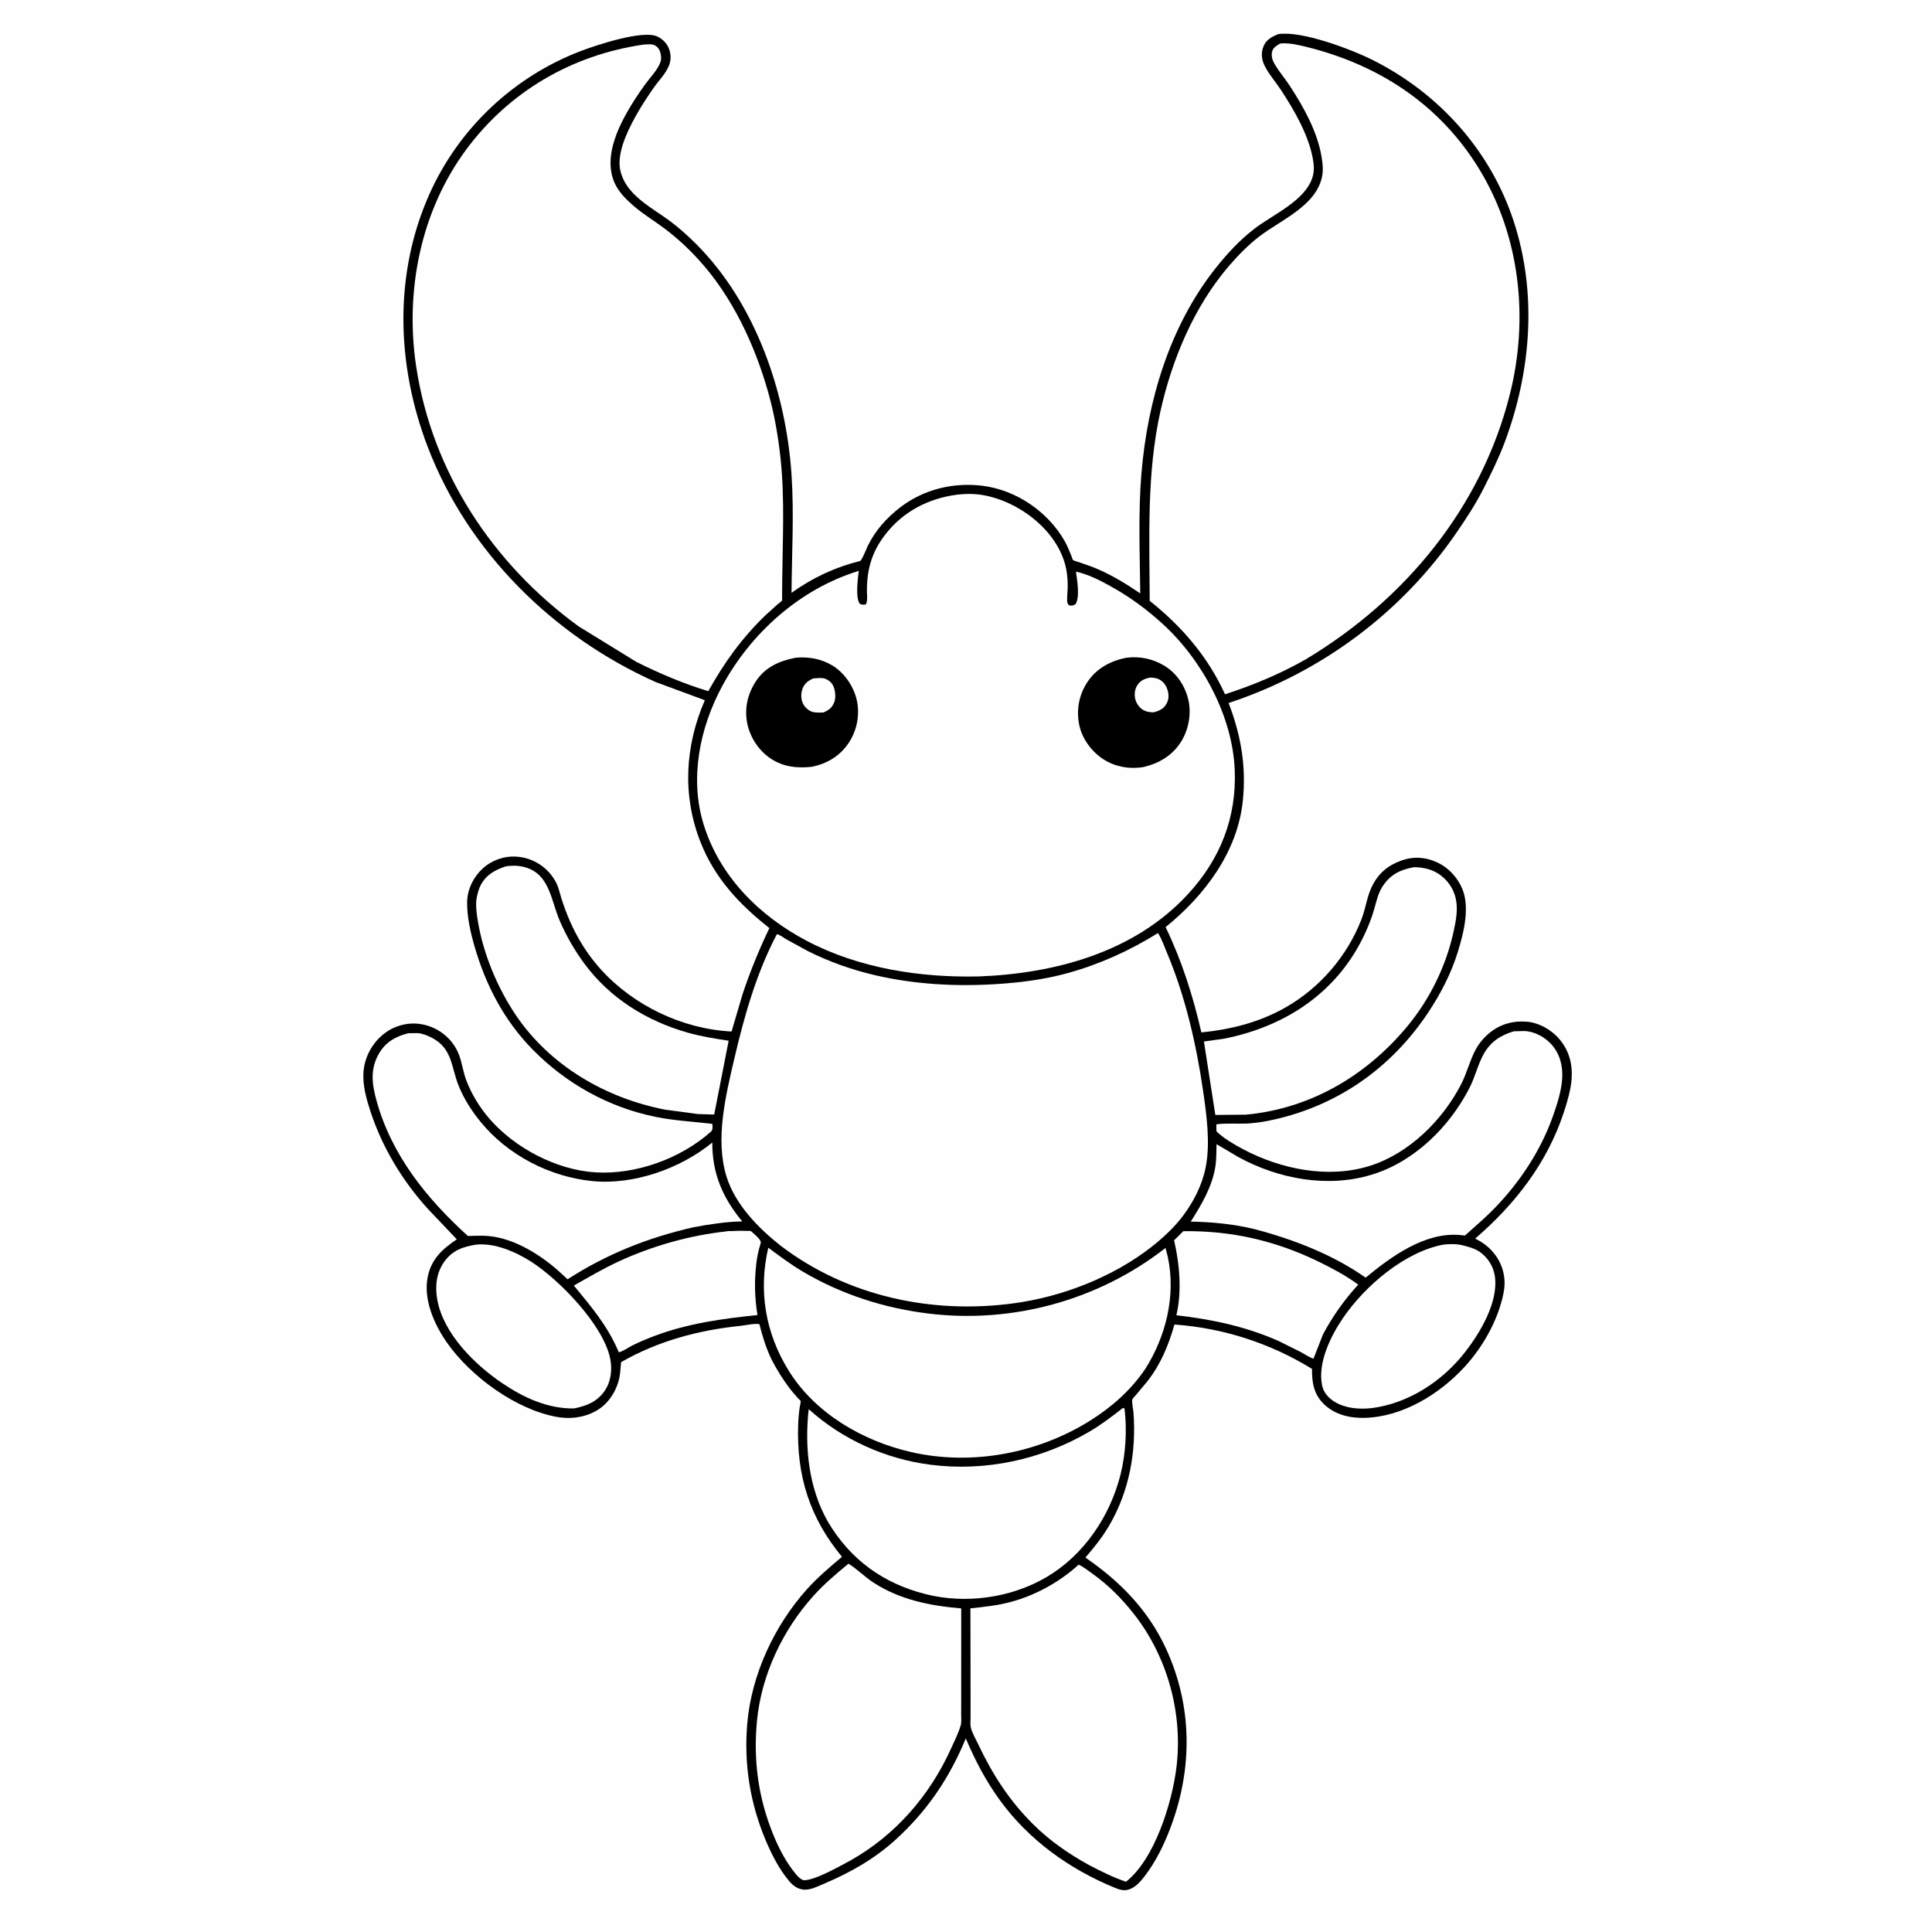
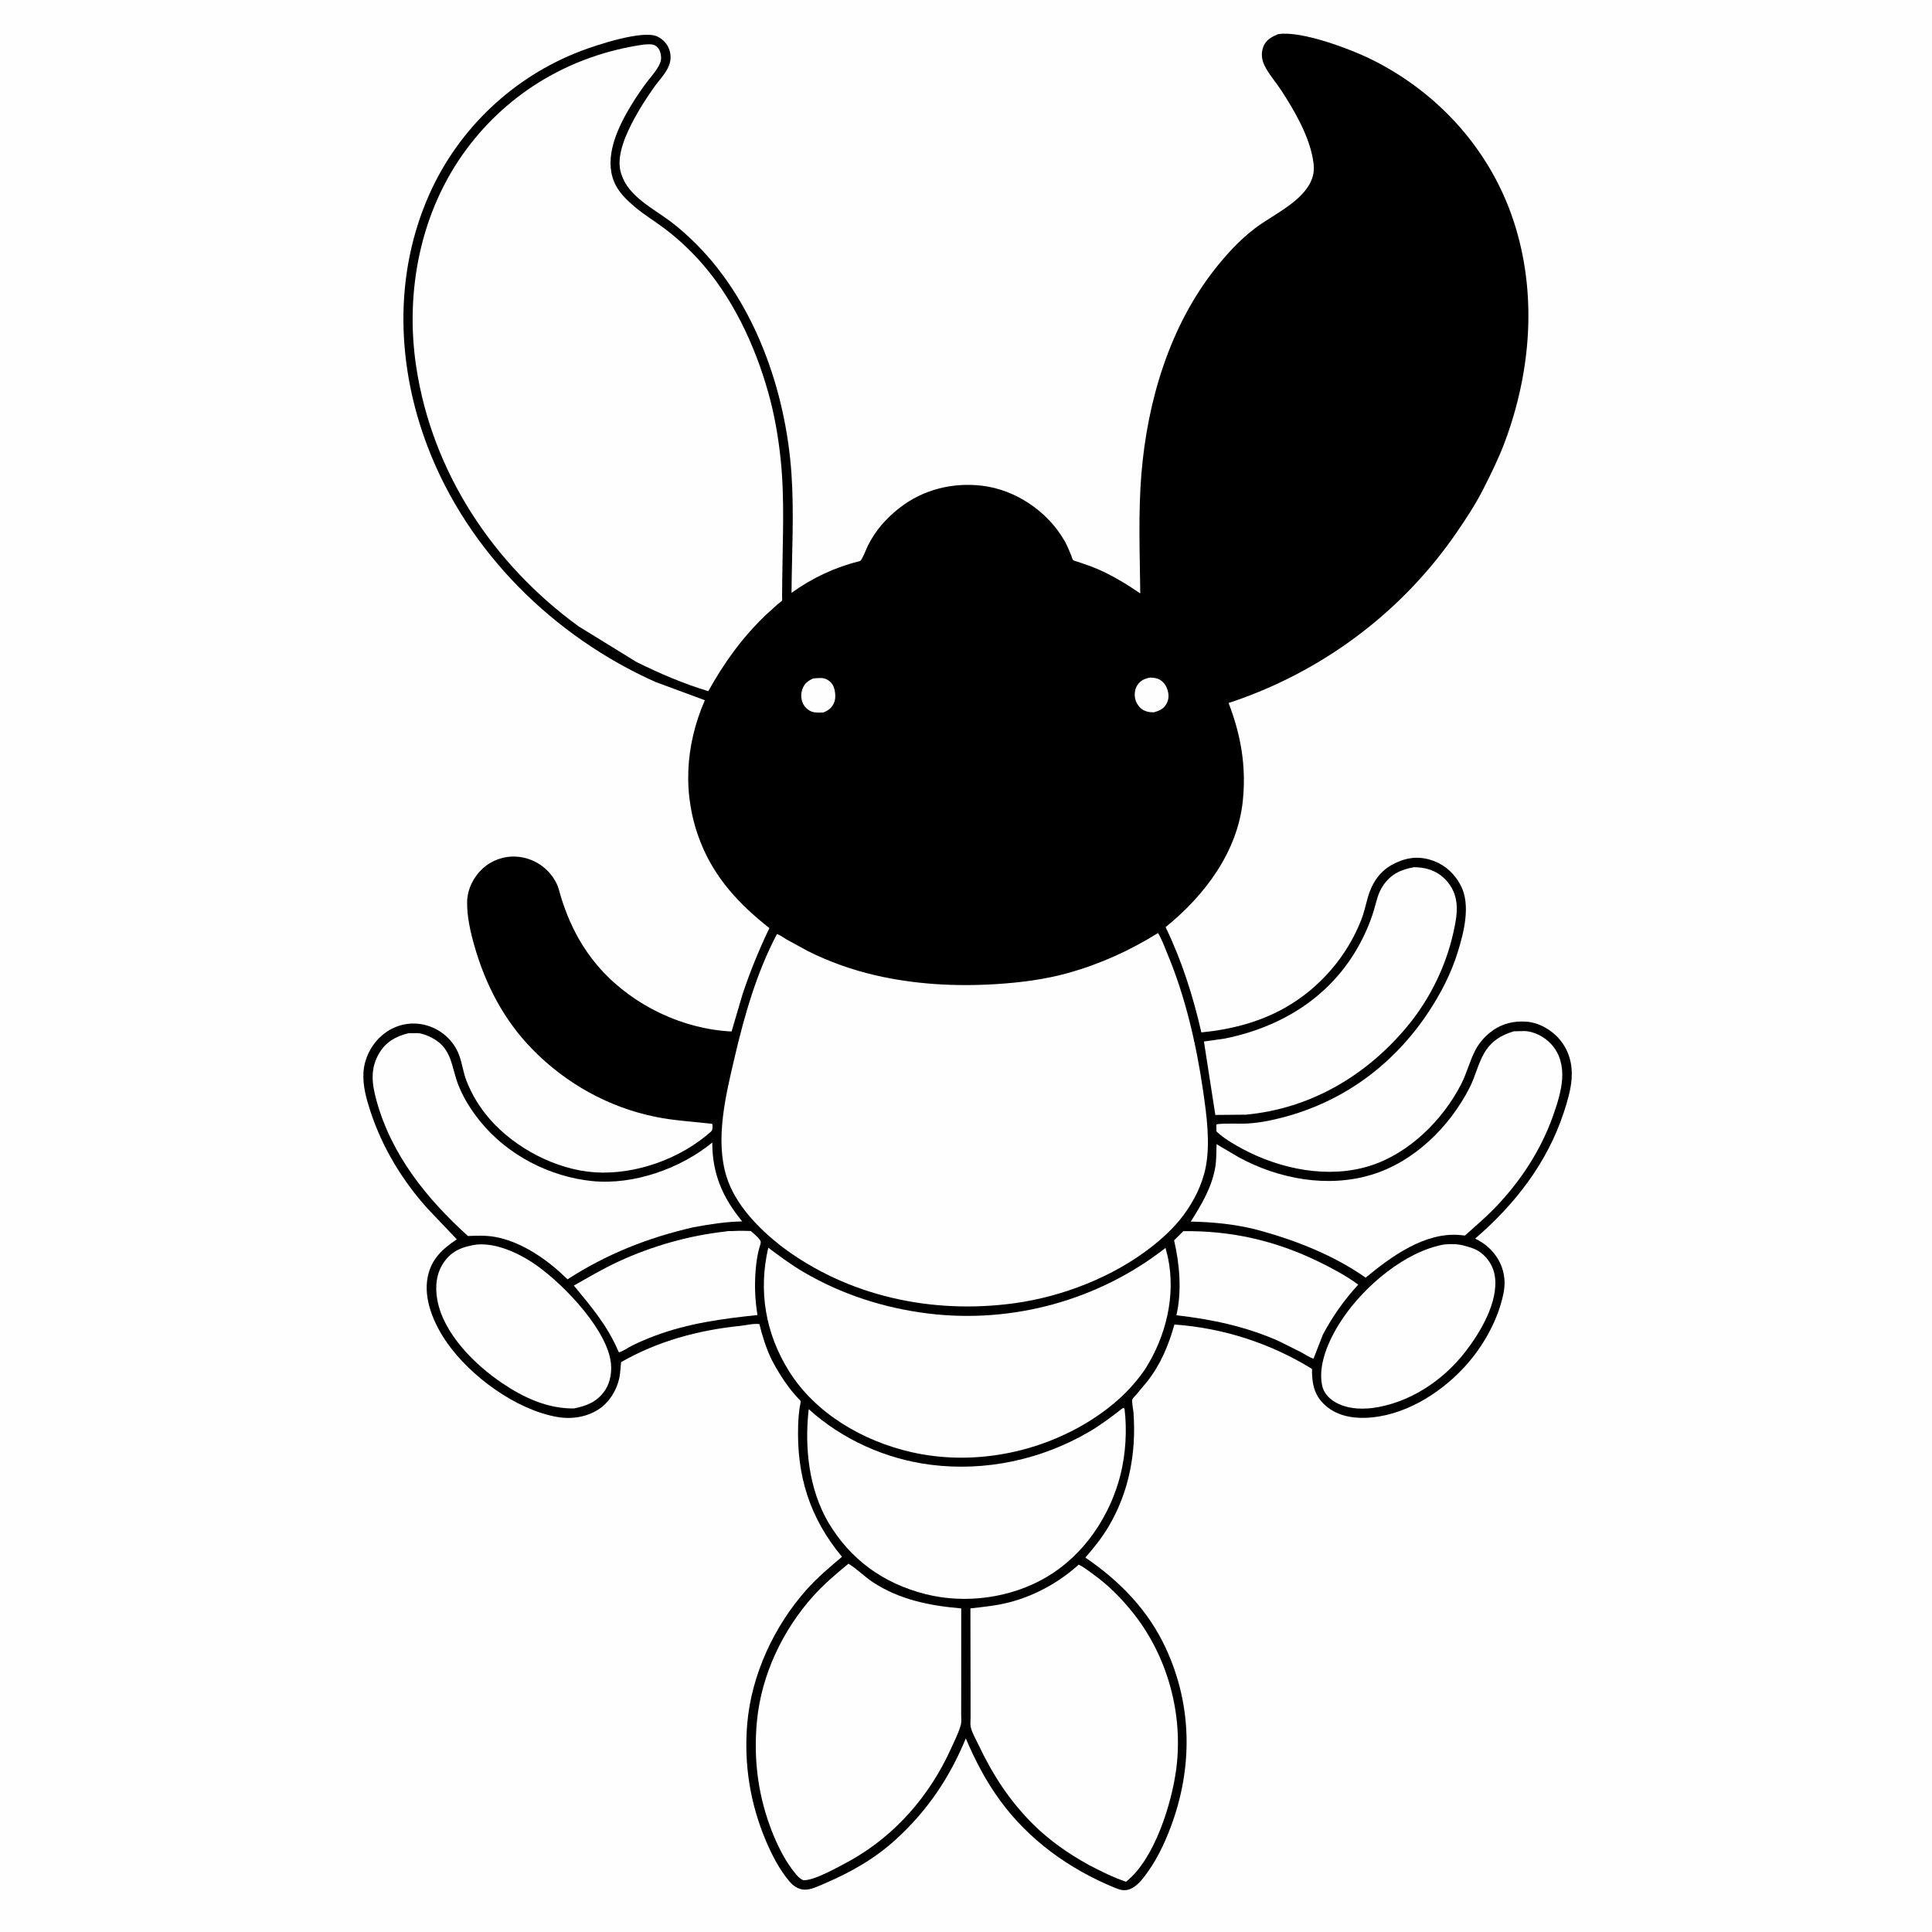
<svg xmlns="http://www.w3.org/2000/svg" version="1.1" style="display: block;" viewBox="0 0 2048 2048" width="1024" height="1024">
  <path transform="translate(0,0)" fill="rgb(254,254,254)" d="M -0 -0 L 2048 0 L 2048 2048 L -0 2048 L -0 -0 z" />
  <path transform="translate(0,0)" fill="rgb(0,0,0)" d="M 1354.95 36.201 C 1379.66 32.266 1432.24 52.212 1454.74 63.447 C 1525.1 98.589 1579.76 159.184 1604.45 234.187 C 1629.71 310.896 1623.06 394.052 1594.98 469 C 1588.69 485.812 1580.58 502.165 1572.48 518.18 C 1564.29 534.37 1554.44 549.348 1544.2 564.289 C 1485.76 649.566 1400.44 712.947 1302.36 745.214 C 1315.47 779.29 1321.19 812.292 1317.45 848.811 C 1311.86 903.197 1276.88 949.395 1235.59 982.776 C 1252.78 1018.44 1264.69 1055.89 1273.5 1094.41 C 1304.93 1091.29 1335.09 1083.68 1362.71 1067.95 C 1399 1047.28 1427.97 1013.73 1443.11 974.788 C 1446 967.355 1447.67 959.392 1449.82 951.72 C 1453.94 937.024 1461.92 924.206 1475.59 916.694 C 1488.55 909.574 1501.79 907.048 1516.16 911.406 C 1530.66 915.803 1541.48 925.353 1548.47 938.695 C 1559.25 959.242 1551.74 988.372 1545.28 1009.26 C 1538.22 1032.05 1527.29 1053.14 1514.15 1072.99 C 1474.19 1133.32 1415.34 1173.96 1344.01 1188.17 C 1336.76 1189.62 1329.28 1190.57 1321.9 1191.01 C 1315.94 1191.37 1292.28 1190.48 1289.33 1192.05 L 1289.5 1199.31 C 1296.9 1206.6 1308.55 1213.36 1317.68 1218.2 C 1357.84 1239.48 1408.19 1249.77 1452.37 1235.77 C 1493.8 1222.64 1529.47 1187.23 1548.99 1149.09 C 1555.02 1137.29 1558.06 1124.12 1564.24 1112.63 C 1570.94 1100.17 1583.38 1089.11 1597.13 1085.17 L 1598.95 1084.67 C 1605.08 1082.93 1611.14 1082.63 1617.5 1082.98 C 1630.74 1083.72 1644.35 1091.37 1652.88 1101.37 C 1663.23 1113.5 1667.1 1127.9 1665.99 1143.55 C 1665.15 1155.36 1661.29 1168.3 1657.58 1179.53 C 1639.91 1232.98 1606.03 1276.51 1563.77 1312.93 C 1568.06 1315.22 1572.36 1317.67 1576.09 1320.82 C 1587.21 1330.19 1594.01 1342.82 1594.85 1357.5 C 1595.33 1365.89 1593.19 1374.66 1590.83 1382.64 C 1583.64 1406.95 1569.19 1430.95 1552.01 1449.5 C 1525.57 1478.05 1486.87 1501.81 1447 1502.96 C 1431.02 1503.42 1415.03 1499.81 1403.26 1488.26 C 1392.5 1477.7 1390.68 1465.38 1390.77 1451.08 C 1346.52 1423.85 1296.78 1407.75 1244.94 1404.05 C 1238.8 1425.83 1230.37 1446.29 1216.26 1464.21 L 1204.83 1477.97 C 1203.72 1479.31 1200.94 1481.93 1200.32 1483.41 C 1199.48 1485.38 1201.33 1494.55 1201.55 1497.5 C 1204.6 1539.53 1197.04 1580.89 1175.57 1617.5 C 1168.42 1629.69 1159.76 1640.44 1150.55 1651.1 C 1187.05 1676.06 1217.09 1706.72 1235.85 1747.26 C 1264.06 1808.23 1264.43 1874.19 1241.04 1936.67 C 1234.18 1955 1225.25 1973.45 1213.25 1989.01 C 1209.28 1994.15 1204.38 1999.83 1198.25 2002.35 C 1192.01 2004.93 1187.38 2003.41 1181.4 2000.96 C 1133.5 1981.27 1090.71 1950.54 1060.05 1908.5 C 1045.15 1888.07 1033.6 1866 1023.8 1842.77 C 1006.53 1884.62 983.07 1919.4 949.643 1949.9 C 927.134 1970.43 901.771 1984.78 873.842 1996.69 C 867.616 1999.35 859.399 2003.51 852.5 2003.1 C 845.936 2002.72 840.87 1999.13 836.723 1994.25 C 826.28 1981.97 818.068 1965.97 811.829 1951.2 C 795.126 1911.66 788.498 1870.14 792.089 1827.43 C 796.465 1775.39 820.8 1723.12 855.583 1684.44 C 866.799 1671.97 879.746 1661.09 892.532 1650.28 C 858.178 1608.89 844.281 1564.05 846.081 1510.42 C 846.29 1504.18 846.827 1497.99 847.703 1491.8 C 847.859 1490.7 849.015 1486.06 848.725 1485.2 C 848.536 1484.64 846.457 1482.74 846.028 1482.26 C 842.961 1478.89 839.935 1475.49 837.173 1471.87 C 829.875 1462.28 823.578 1452.07 818.016 1441.39 C 812.039 1429 808.312 1416.88 804.982 1403.6 C 799.042 1402.74 790.681 1404.88 784.528 1405.51 C 740.176 1410.03 697.187 1421.67 658.394 1443.92 L 657.264 1456 C 655.713 1469.59 648.071 1484.02 636.982 1492.26 C 623.867 1502.01 606.521 1504.84 590.656 1502.05 C 546.844 1494.33 498.506 1458.86 473.479 1422.8 C 460.137 1403.57 448.524 1377.21 453.444 1353.39 C 457.359 1334.43 468.899 1324.11 484.229 1313.73 L 453.314 1281.21 C 426.524 1251.53 405.326 1216.51 392.82 1178.51 C 388.404 1165.09 384.385 1150.97 385.284 1136.7 C 386.21 1122.01 393.487 1107.58 404.521 1097.92 C 415.011 1088.74 428.517 1083.99 442.454 1085.15 C 462.116 1086.78 479.866 1099.9 486.704 1118.5 C 489.966 1127.37 491.036 1136.86 494.498 1145.78 C 500.099 1160.2 508.409 1173.77 518.49 1185.5 C 545.359 1216.76 589.551 1240.14 631 1242.73 C 674.053 1245.42 721.486 1228.21 753.602 1199.61 C 755.297 1198.1 755.439 1195.79 755.31 1193.5 C 755.175 1191.09 755.188 1191.33 752.824 1191.06 C 733.309 1188.85 714.42 1187.87 695.047 1183.94 C 645.088 1173.82 599.92 1148.58 564.326 1112.24 C 534.301 1081.59 514.776 1044.09 503.002 1003.08 C 498.743 988.24 494.85 971.324 495.187 955.783 C 495.474 942.594 501.883 929.735 511.443 920.873 C 521.055 911.963 534.027 907.306 547.138 908.056 C 565.348 909.097 581.807 919.904 589.893 936.335 C 592.262 941.148 593.392 946.885 595.001 952 C 597.614 960.299 600.641 968.479 604.138 976.446 C 612.409 995.287 623.178 1012.43 636.994 1027.7 C 671.704 1066.05 723.71 1090.88 775.503 1093.43 L 787.037 1054.26 C 795.011 1030.1 804.624 1006.75 815.579 983.792 C 783.803 958.791 757.693 930.967 742.623 892.8 C 723.067 843.269 726.077 790.802 747.16 742.257 L 694.953 722.965 C 586.782 674.636 496.109 585.177 453.5 474.008 C 420.387 387.617 417.104 291.348 455.114 205.971 C 486.142 136.279 544.455 81.216 615.725 54.084 C 632.07 47.862 681.568 31.32 696.904 38.743 C 702.787 41.591 707.616 46.622 709.592 52.934 C 711.346 58.534 711.269 63.89 709.181 69.388 C 705.98 77.817 698.078 85.672 692.923 93.059 C 685.726 103.373 678.823 113.877 672.832 124.945 C 664.246 140.806 652.487 165.209 658.284 183.517 L 658.784 185 C 666.26 208.247 692.26 220.899 710.615 234.644 C 720.408 241.978 729.95 250.613 738.575 259.292 C 800.955 322.058 833.089 415.614 839.017 502.584 C 841.854 544.205 839.334 586.718 839.056 628.436 C 861.034 612.579 885.346 601.222 911.672 594.694 C 913.585 594.22 918.53 581.424 919.868 578.7 C 927.931 562.289 939.589 549.19 953.974 538.054 C 978.755 518.867 1010.01 511.189 1041 514.88 C 1076.76 519.138 1110.71 542.181 1128.52 573.457 C 1131.36 578.45 1133.5 583.774 1135.64 589.095 C 1135.91 589.767 1136.98 593.225 1137.46 593.667 C 1138.35 594.489 1142.37 595.455 1143.6 595.888 C 1150.37 598.271 1157.32 600.511 1163.9 603.384 C 1179.67 610.273 1194.56 619.362 1208.72 629.073 C 1208.29 587.134 1206.48 544.21 1209.92 502.399 C 1216.28 425.14 1239.77 345.988 1288.36 284.583 C 1300.61 269.103 1314.16 254.428 1329.86 242.371 C 1349.33 227.421 1382.43 213.392 1390.95 189 C 1393.51 181.694 1392.9 174.733 1391.49 167.302 C 1386.74 142.305 1371.74 116.534 1357.95 95.477 C 1352.34 86.912 1344.6 78.231 1340.25 69.059 C 1337.19 62.599 1336.66 55.554 1339.45 48.911 C 1342.36 41.985 1348.37 38.871 1354.95 36.201 z" />
  <path transform="translate(0,0)" fill="rgb(254,254,254)" d="M 769.539 1305.39 C 771.035 1304.79 774.692 1305.04 776.373 1304.96 C 782.893 1304.61 789.293 1304.6 795.818 1304.89 C 798.193 1306.92 805.749 1313.16 806.392 1316.23 C 806.707 1317.73 805.212 1321.6 804.806 1323.14 C 803.382 1328.54 802.364 1333.86 801.72 1339.4 C 799.573 1357.86 799.925 1375.65 802.952 1394 C 765.828 1397.87 729.956 1402.71 694.703 1415.81 C 686.303 1418.93 678.193 1422.35 670.156 1426.33 C 665.768 1428.51 660.725 1432.35 656.044 1433.5 L 655.108 1431.52 C 643.666 1405 626.502 1384.81 608.328 1362.76 C 623.906 1353.94 639.422 1344.77 655.686 1337.25 C 691.126 1320.86 730.689 1309.6 769.539 1305.39 z" />
  <path transform="translate(0,0)" fill="rgb(254,254,254)" d="M 1254.37 1305.11 C 1305.03 1304.4 1351.99 1315.12 1397.66 1337.36 C 1412.31 1344.49 1426.6 1352.12 1439.78 1361.75 C 1424.8 1378.15 1412.82 1395.06 1402.35 1414.64 L 1392.38 1440.23 C 1387.91 1438.89 1383.61 1435.8 1379.47 1433.55 L 1355.16 1421.43 C 1320.45 1406.11 1284.54 1398.5 1247.02 1394.24 C 1252.96 1368.65 1250.46 1340.13 1244.58 1314.77 L 1254.37 1305.11 z" />
  <path transform="translate(0,0)" fill="rgb(254,254,254)" d="M 504.935 1319.33 C 524.519 1317.35 546.726 1327.04 562.815 1337.3 C 592.622 1356.3 639.349 1404.22 646.798 1439.98 C 649.211 1451.56 647.756 1464.55 640.926 1474.42 C 632.918 1485.98 621.703 1490.4 608.399 1493 C 580.608 1493.41 555.077 1481.55 532.353 1466.2 C 503.432 1446.66 470.215 1414.04 463.592 1378.04 C 460.987 1363.88 462.389 1349.42 470.932 1337.47 C 479.514 1325.46 490.878 1321.46 504.935 1319.33 z" />
  <path transform="translate(0,0)" fill="rgb(254,254,254)" d="M 1530.54 1319.25 C 1537.25 1318.59 1544.61 1318.5 1551.15 1320.24 C 1557.46 1321.92 1563.72 1323.51 1569.1 1327.42 C 1577.44 1333.48 1583.11 1342.61 1584.61 1352.83 C 1588.61 1380.01 1569.2 1412.47 1553.32 1432.93 C 1529.27 1463.93 1493.56 1487.51 1454.3 1492.64 C 1440.84 1494.07 1426.73 1493.16 1414.87 1486.04 C 1408.42 1482.17 1403.07 1476.22 1401.5 1468.72 C 1396.47 1444.6 1410.73 1415.96 1423.97 1396.66 C 1447.04 1363.01 1489.32 1326.75 1530.54 1319.25 z" />
-   <path transform="translate(0,0)" fill="rgb(254,254,254)" d="M 536.431 918.292 C 541.536 917.629 546.647 917.383 551.75 918.242 C 582.731 923.458 583.425 953.147 593.401 976.176 C 600.421 992.382 608.992 1007.29 619.471 1021.5 C 646.474 1058.11 685.459 1082.28 728.852 1094.61 C 743.126 1098.66 757.768 1100.98 772.412 1103.22 L 757.079 1181.46 L 739.75 1180.95 L 705.08 1176.29 C 641.859 1164.05 582.635 1129.55 546.4 1075.48 C 527.192 1046.82 512.322 1011.09 506.646 977 C 505.274 968.762 503.749 958.596 505.562 950.387 L 505.901 949 C 506.812 945.18 507.782 941.599 509.647 938.112 C 515.549 927.075 525.028 922.011 536.431 918.292 z" />
  <path transform="translate(0,0)" fill="rgb(254,254,254)" d="M 1499.1 919.245 C 1509.21 919.346 1519.39 921.788 1527.5 928.113 C 1536.91 935.46 1542.74 945.551 1543.97 957.5 C 1545.02 967.758 1542.95 978.076 1540.75 988.04 C 1532.69 1024.49 1515.54 1059.43 1491.65 1088.15 C 1448.07 1140.51 1389.01 1175.22 1320.64 1181.6 L 1288.3 1181.88 L 1276.21 1104.05 L 1298.11 1100.96 C 1364.55 1087.56 1419.48 1050.48 1447.79 987.684 C 1451.2 980.118 1454.2 972.318 1456.53 964.35 C 1459.25 955.057 1460.72 946.532 1466.38 938.383 C 1474.69 926.414 1485.24 921.634 1499.1 919.245 z" />
  <path transform="translate(0,0)" fill="rgb(254,254,254)" d="M 432.963 1095.25 L 433.572 1095.25 L 443 1095.15 C 448.268 1095.6 453.851 1097.97 458.5 1100.46 C 479.734 1111.87 478.292 1131.53 486.195 1151 C 491.841 1164.91 499.697 1177.17 509.12 1188.81 C 537.899 1224.35 582.565 1247.46 627.85 1251.99 C 671.625 1256.37 721.338 1238.77 755.062 1211.14 C 754.948 1244.04 766.074 1269.73 786.828 1294.78 C 769.402 1294.99 751.943 1297.83 734.838 1300.99 C 686.638 1312.05 643.232 1329.28 601.624 1356.12 L 594.632 1349.6 C 575.868 1332.34 550.337 1315.74 524.87 1311.2 C 515.218 1309.47 505.773 1309.82 496.015 1310.23 C 452.356 1270.64 415.058 1224.56 399.096 1166.64 C 394.235 1149 392.138 1132.99 401.988 1116.38 C 409.107 1104.37 419.7 1098.5 432.963 1095.25 z" />
  <path transform="translate(0,0)" fill="rgb(254,254,254)" d="M 1604.77 1093.22 L 1615.78 1092.95 C 1626.3 1093.21 1637.28 1099.13 1644.29 1106.77 C 1653.68 1117.03 1656.81 1130.01 1655.96 1143.6 C 1655.14 1156.66 1650.57 1170.73 1646.23 1183 C 1633.55 1218.84 1612.29 1251.41 1586.13 1278.86 C 1575.72 1289.78 1564.13 1299.69 1552.88 1309.74 L 1547.84 1309.19 C 1510.54 1305.82 1474.94 1331.83 1447.63 1354.37 C 1412.72 1329.77 1370.58 1313.61 1329.57 1302.85 C 1307.26 1297.51 1285.12 1295.36 1262.24 1294.94 C 1273.38 1277.48 1284.58 1258.57 1288.14 1237.84 C 1289.53 1229.75 1289.37 1221.08 1289.6 1212.87 L 1313.32 1226.87 C 1355.65 1249.83 1407.28 1259.41 1453.96 1245.25 C 1499.15 1231.55 1536.59 1194.53 1557.78 1153.11 C 1563.75 1141.44 1566.58 1128.3 1572.93 1117 C 1580.14 1104.18 1590.99 1097.23 1604.77 1093.22 z" />
  <path transform="translate(0,0)" fill="rgb(254,254,254)" d="M 1190.35 1492.5 L 1192.01 1493.05 C 1194.83 1515.51 1193.3 1541.27 1187.8 1563.12 C 1176.7 1607.23 1149.11 1648.31 1109.54 1671.68 C 1071.69 1694.03 1023.38 1700.6 980.867 1689.77 C 936.263 1678.42 901.619 1653.37 877.953 1613.69 C 857.216 1577.8 852.762 1534.32 857.25 1493.73 C 892.948 1526.02 938.856 1546.63 986.539 1552.7 C 1044.65 1560.09 1103.93 1547.31 1154.5 1517.79 C 1167.12 1510.43 1178.83 1501.46 1190.35 1492.5 z" />
  <path transform="translate(0,0)" fill="rgb(254,254,254)" d="M 899.415 1657.58 C 908.374 1663.04 916.27 1671.24 925.162 1677.11 C 953.536 1695.81 985.698 1702.15 1018.94 1704.99 L 1018.92 1795.62 L 1018.88 1817.77 C 1018.88 1821.2 1019.36 1825.48 1018.42 1828.77 C 1016 1837.3 1011.57 1845.94 1007.92 1854 C 985.449 1903.5 949.236 1945.27 901.711 1972.06 C 890.769 1977.93 862.935 1993.9 851.5 1993.1 C 847.943 1991.54 846.053 1989.49 843.612 1986.59 C 833.162 1974.14 825.286 1958.66 819.233 1943.67 C 803.717 1905.25 798.487 1865.67 802.388 1824.53 C 807.037 1775.52 829.627 1727.89 862.444 1691.5 C 873.788 1678.92 886.371 1668.31 899.415 1657.58 z" />
  <path transform="translate(0,0)" fill="rgb(254,254,254)" d="M 1143.47 1658.57 C 1148.73 1661.08 1153.86 1665.17 1158.62 1668.6 C 1175.38 1680.65 1189.41 1694.88 1202.13 1711.08 C 1237.86 1756.6 1254.27 1817.16 1246.96 1874.5 C 1242.24 1911.52 1223.9 1970.95 1193.6 1994.73 C 1180.02 1990.15 1167.14 1983.68 1154.46 1977.05 C 1132.94 1965.21 1112.89 1951.36 1095.39 1934.02 C 1070.09 1908.97 1052.03 1880.95 1036.86 1848.8 C 1034.19 1843.15 1030.26 1836.65 1028.98 1830.57 C 1028.37 1827.71 1028.86 1823.74 1028.85 1820.81 L 1028.84 1797.52 L 1028.68 1704.94 C 1042.91 1703.4 1057 1701.94 1070.89 1698.28 C 1097.44 1691.28 1123.21 1677.02 1143.47 1658.57 z" />
  <path transform="translate(0,0)" fill="rgb(254,254,254)" d="M 814.404 1322.64 C 826.561 1331.62 838.677 1340.76 851.737 1348.4 C 892.487 1372.26 937.078 1386.6 983.868 1392.37 C 1073.27 1403.4 1164.59 1378.31 1235.49 1322.86 L 1237.95 1332.5 C 1246.63 1373.26 1236.04 1416.37 1214.06 1451.1 C 1199 1473.28 1179.33 1490.84 1156.8 1505.16 C 1101.07 1540.57 1030.56 1554.05 965.99 1539.3 C 914.99 1527.64 864.526 1498.62 836.32 1453.4 C 811.42 1413.48 803.724 1368.62 814.404 1322.64 z" />
  <path transform="translate(0,0)" fill="rgb(254,254,254)" d="M 1227.53 989.074 C 1231.57 995.463 1234.57 1004.08 1237.5 1011.09 C 1256.51 1056.48 1268.15 1107.06 1275.24 1155.72 C 1279 1181.48 1283.16 1211.71 1278.08 1237.39 C 1274.36 1256.17 1265.33 1273.76 1253.9 1289 C 1244.91 1300.99 1232.74 1312.26 1220.98 1321.5 C 1180.16 1353.57 1126.38 1374.49 1075.15 1381.5 C 988.095 1393.42 898.045 1374.24 827.553 1320.55 C 803.753 1301.75 779.419 1276.91 770.174 1247.34 C 757.793 1207.73 769.396 1160.88 778.56 1121.58 C 788.979 1076.91 802.008 1031.03 823.534 990.299 C 826.403 990.645 830.988 994.214 833.662 995.789 L 856.65 1008.34 C 879.045 1019.56 903.193 1028.07 927.586 1033.75 C 969.388 1043.48 1012.71 1045.87 1055.47 1043.22 C 1081.28 1041.62 1107.07 1038.4 1132.03 1031.46 C 1166.16 1021.97 1197.49 1007.72 1227.53 989.074 z" />
-   <path transform="translate(0,0)" fill="rgb(254,254,254)" d="M 1357.08 46.127 C 1365.95 45.248 1375.15 47.333 1383.73 49.425 C 1461.65 68.414 1526.94 111.138 1568.77 180.455 C 1611.61 251.452 1620.58 338.001 1600.57 417.801 C 1570.4 538.111 1489.36 635.761 1384.2 698.904 C 1356.77 714.496 1328.55 726.227 1298.57 735.968 C 1280.49 696.176 1252.72 663.958 1218.74 636.933 C 1218.5 569.915 1215.4 501.645 1230.13 435.813 C 1242.44 380.78 1265.78 324.952 1302.8 281.851 C 1312.3 270.789 1323.22 259.655 1334.78 250.757 C 1357.59 233.201 1394.92 218.396 1401.39 187.473 C 1402.93 180.158 1402.04 172.969 1400.81 165.696 C 1396.36 139.429 1382.09 113.883 1367.76 91.784 C 1362.63 83.879 1356.33 76.561 1351.5 68.51 C 1348.9 64.18 1347.12 59.192 1348.66 54.157 C 1349.9 50.11 1353.67 48.155 1357.08 46.127 z" />
  <path transform="translate(0,0)" fill="rgb(254,254,254)" d="M 681.645 47.353 L 681.691 47.337 C 685.598 47.054 690.969 46.263 694.5 48.238 C 697.075 49.678 698.965 52.179 699.778 55 C 700.945 59.054 701.345 62.562 699.825 66.54 C 696.761 74.557 688.386 83.104 683.248 90.291 C 676.497 99.733 670.054 109.475 664.372 119.601 C 651.67 142.241 639.547 172.34 653.183 197.259 C 657.828 205.748 665.286 212.824 672.565 219.024 C 682.632 227.599 693.968 234.349 704.495 242.295 C 717.063 251.782 728.809 262.539 739.5 274.105 C 775.81 313.385 800.055 365.184 814.423 416.205 C 820.927 439.299 825.017 462.957 827.514 486.799 C 831.938 529.041 829.576 572.654 829.201 615.128 L 829.049 632.135 C 829.044 632.773 829.269 636.035 829.01 636.569 C 828.557 637.502 825.608 639.44 824.691 640.225 L 811.761 651.903 C 786.492 676.216 767.894 702.093 750.804 732.683 C 724.253 724.596 699.481 714.052 674.649 701.71 L 613.308 663.932 C 522.636 597.937 458.189 500.677 441.236 389 C 429.081 308.935 445.679 224.051 494.308 158.411 C 539.74 97.088 606.219 58.349 681.645 47.353 z" />
-   <path transform="translate(0,0)" fill="rgb(254,254,254)" d="M 1014.63 524.351 C 1022.37 523.531 1030.12 523.205 1037.87 524.199 C 1077.76 529.317 1121.55 561.65 1130.07 602.457 C 1131.48 609.209 1131.86 616.155 1131.82 623.035 C 1131.8 626.325 1130.51 636.753 1131.65 639.5 C 1132.03 640.424 1132.88 641.074 1133.5 641.861 C 1136.98 641.999 1137.38 642.097 1140.3 640.283 C 1144.93 631.904 1141.71 615.232 1140.58 605.955 C 1153.25 608.741 1165.22 614.752 1176.5 620.994 C 1197.37 632.537 1215.51 645.772 1233.05 661.893 C 1274.46 699.944 1306.52 759.188 1308.86 816.079 C 1310.95 866.842 1293.54 910.745 1259.1 948.044 C 1202.44 1009.41 1118.25 1032.1 1037.32 1035.07 C 975.263 1036.42 910.7 1026.52 855.246 997.374 C 804.864 970.896 762.744 928.916 745.766 873.591 C 730.875 825.066 741.716 771.814 765.182 728 C 795.667 671.082 848.357 624.008 910.356 605.172 L 909.499 612.161 C 908.853 618.95 907.253 634.962 911.5 640.116 C 914.147 641.225 914.906 641.064 917.801 640.745 C 919.969 636.834 918.972 630.583 918.971 626.052 C 918.966 603.443 924.203 585.132 938.156 567 C 957.218 542.228 983.976 528.36 1014.63 524.351 z" />
-   <path transform="translate(0,0)" fill="rgb(0,0,0)" d="M 1193.83 697.259 C 1208.22 695.367 1222.4 698.371 1234.71 705.983 C 1247.55 713.931 1256.34 727.228 1259.69 741.834 C 1263.08 756.557 1260.03 773.508 1251.98 786.261 C 1242.61 801.102 1228.45 809.325 1211.65 813.226 C 1197.01 815.417 1182.74 813.045 1170.14 805.143 C 1157.44 797.187 1147.19 783.383 1144.09 768.711 C 1140.67 752.559 1143.79 736.24 1153 722.541 C 1162.52 708.372 1177.49 700.468 1193.83 697.259 z" />
  <path transform="translate(0,0)" fill="rgb(254,254,254)" d="M 1219.34 718.22 C 1221.84 718.405 1224.48 718.554 1226.87 719.372 C 1231.41 720.929 1235.06 724.757 1236.82 729.161 C 1238.96 734.483 1239.57 739.989 1236.92 745.268 C 1233.84 751.37 1229.37 753.309 1223.11 755.111 C 1219.23 755.06 1216 754.766 1212.5 752.975 C 1208.08 750.713 1204.64 745.917 1203.46 741.146 C 1202.27 736.339 1202.83 730.763 1205.5 726.547 C 1208.92 721.148 1213.31 719.433 1219.34 718.22 z" />
  <path transform="translate(0,0)" fill="rgb(0,0,0)" d="M 843.565 697.191 C 857.196 696.034 870.348 698.273 882.182 705.35 C 894.86 712.931 904.729 727.281 908.089 741.564 C 911.785 757.273 908.542 774.382 899.495 787.742 C 890.052 801.688 876.495 809.657 860.24 812.891 C 844.865 814.475 830.676 813.009 817.412 804.402 C 804.807 796.221 795.38 782.184 792.268 767.615 C 788.833 751.535 792.342 735.675 801.361 722.056 C 811.432 706.851 826.444 700.54 843.565 697.191 z" />
  <path transform="translate(0,0)" fill="rgb(254,254,254)" d="M 862.076 719.152 C 865.418 718.941 871.028 718.224 874.234 719.313 C 877.966 720.58 881.114 723.012 882.981 726.5 C 885.333 730.893 886.293 739.248 884.5 743.976 C 882.115 750.261 878.803 752.643 872.895 755.258 C 869.156 755.362 864.576 755.66 860.997 754.546 C 857.202 753.366 853.393 749.994 851.549 746.491 C 848.965 741.585 848.739 735.715 850.564 730.524 C 852.71 724.422 856.408 721.791 862.076 719.152 z" />
</svg>